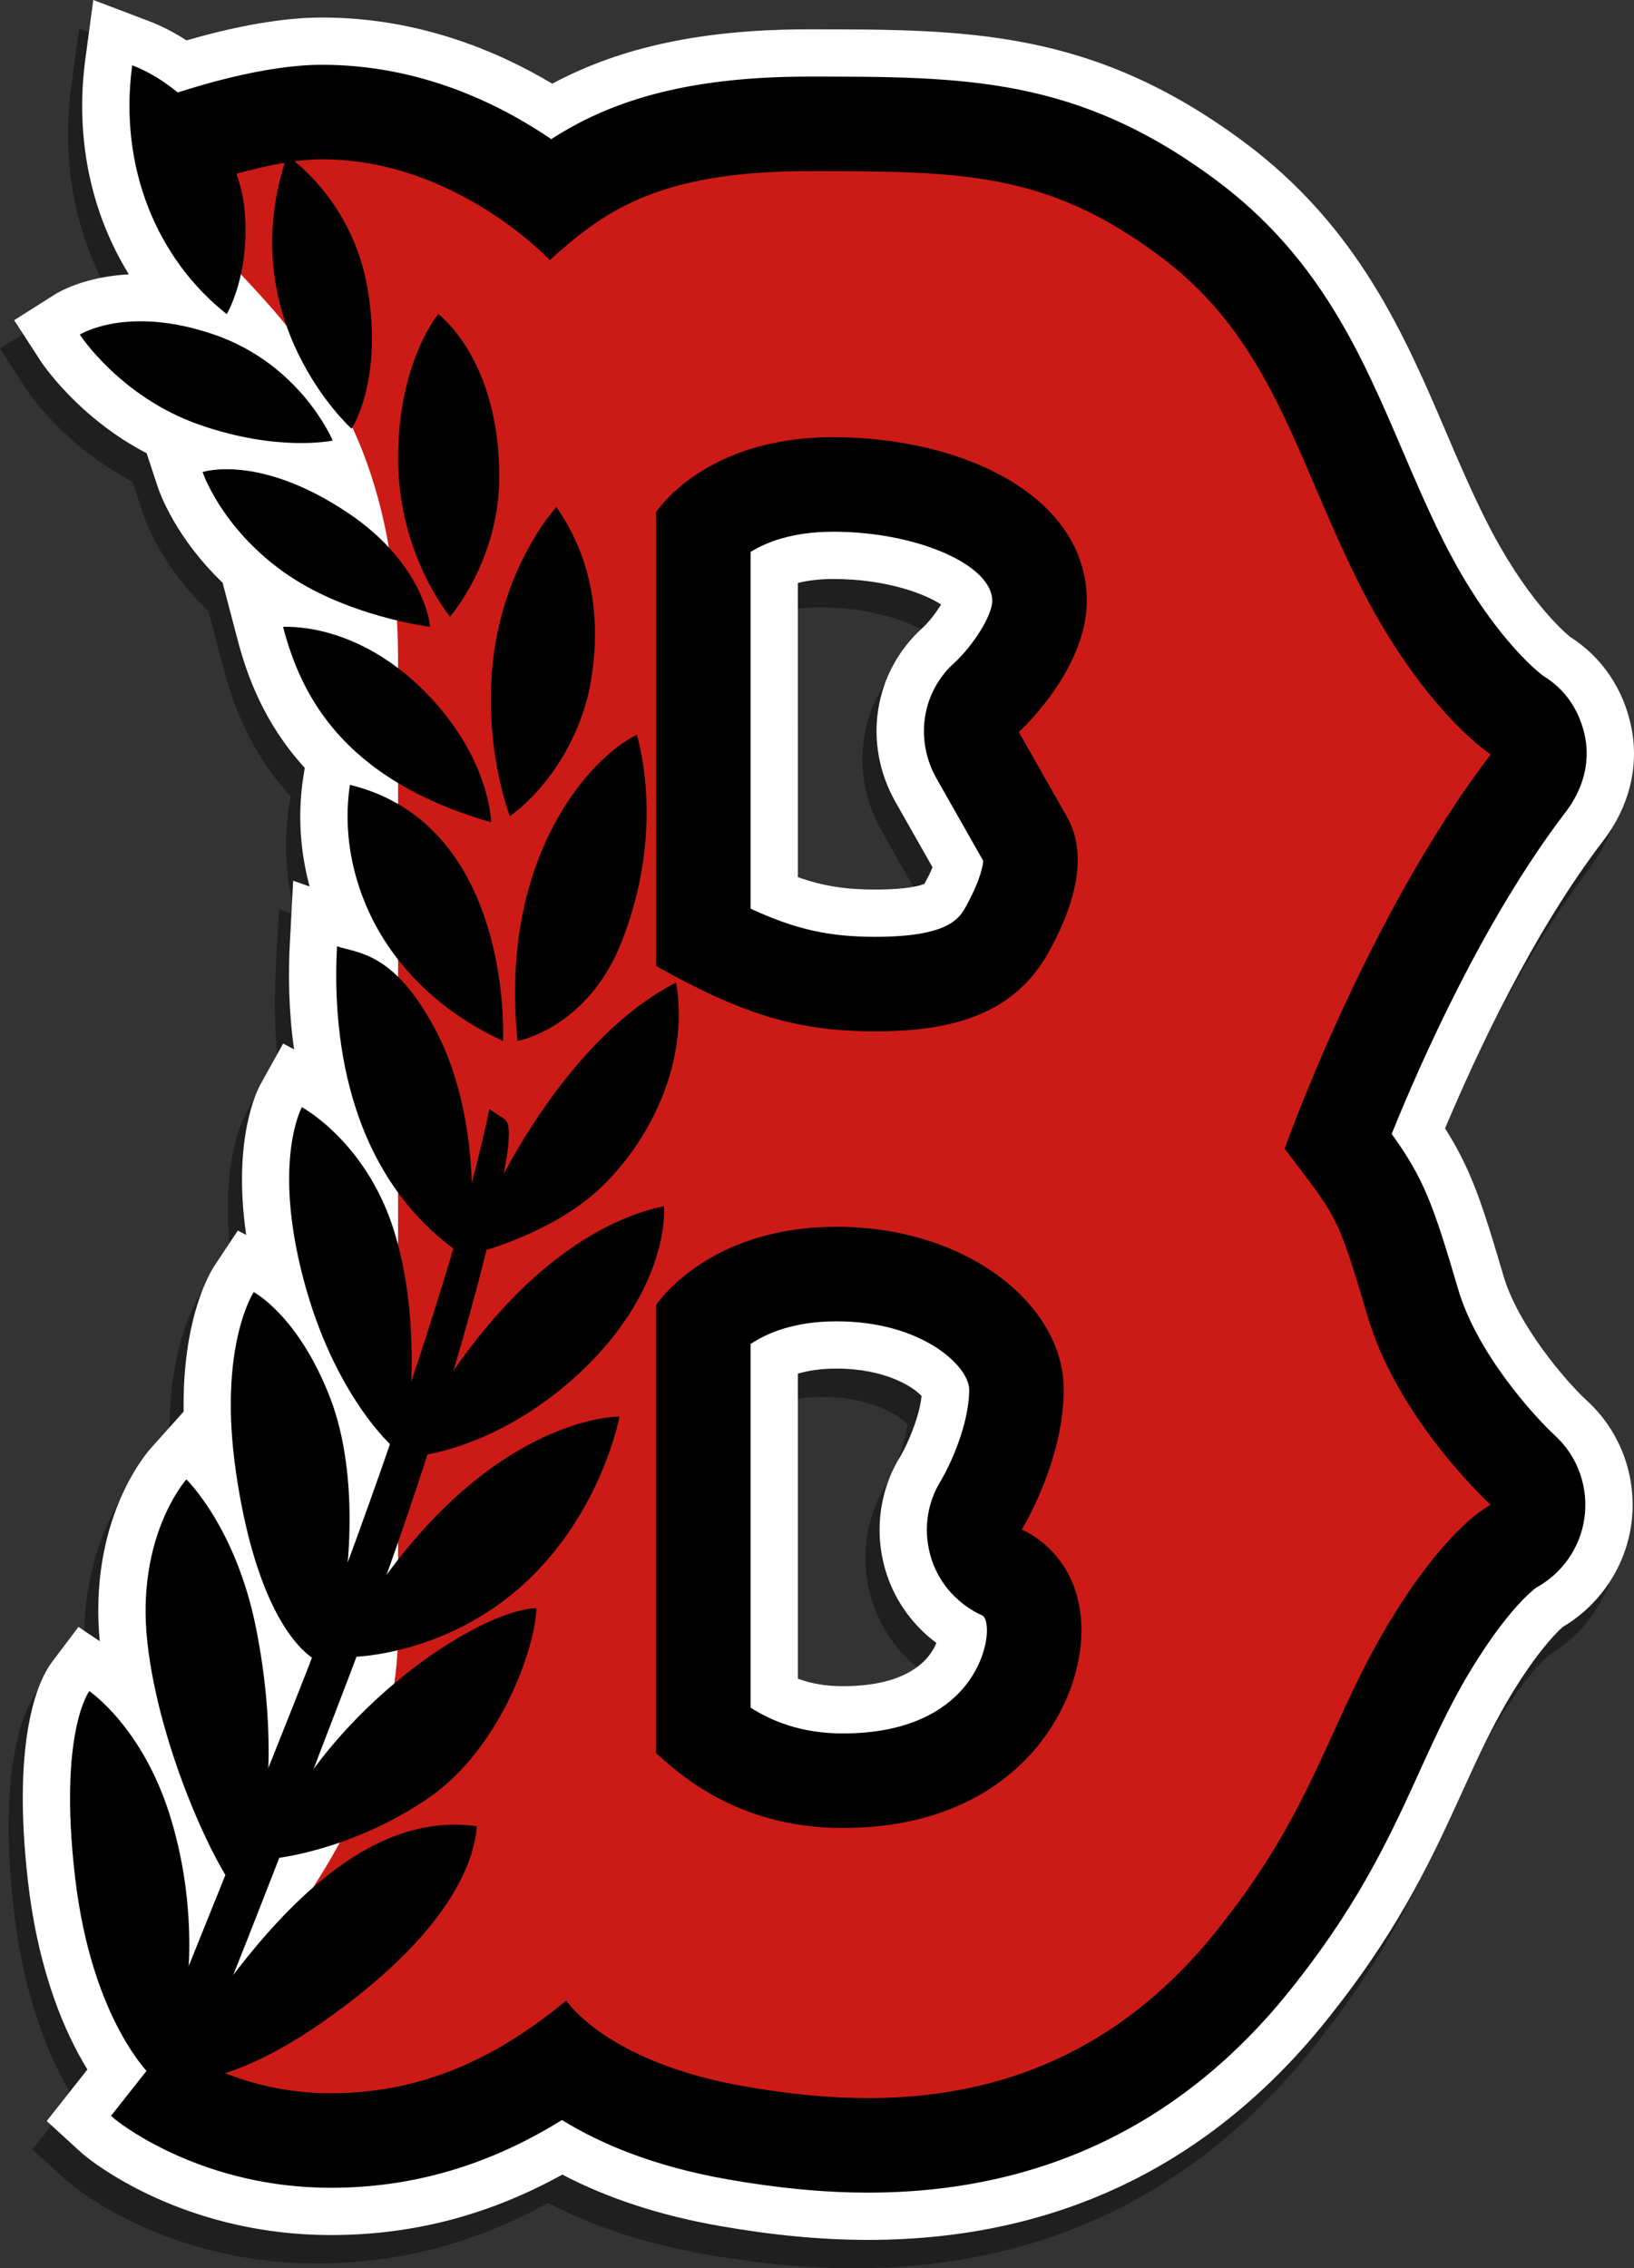
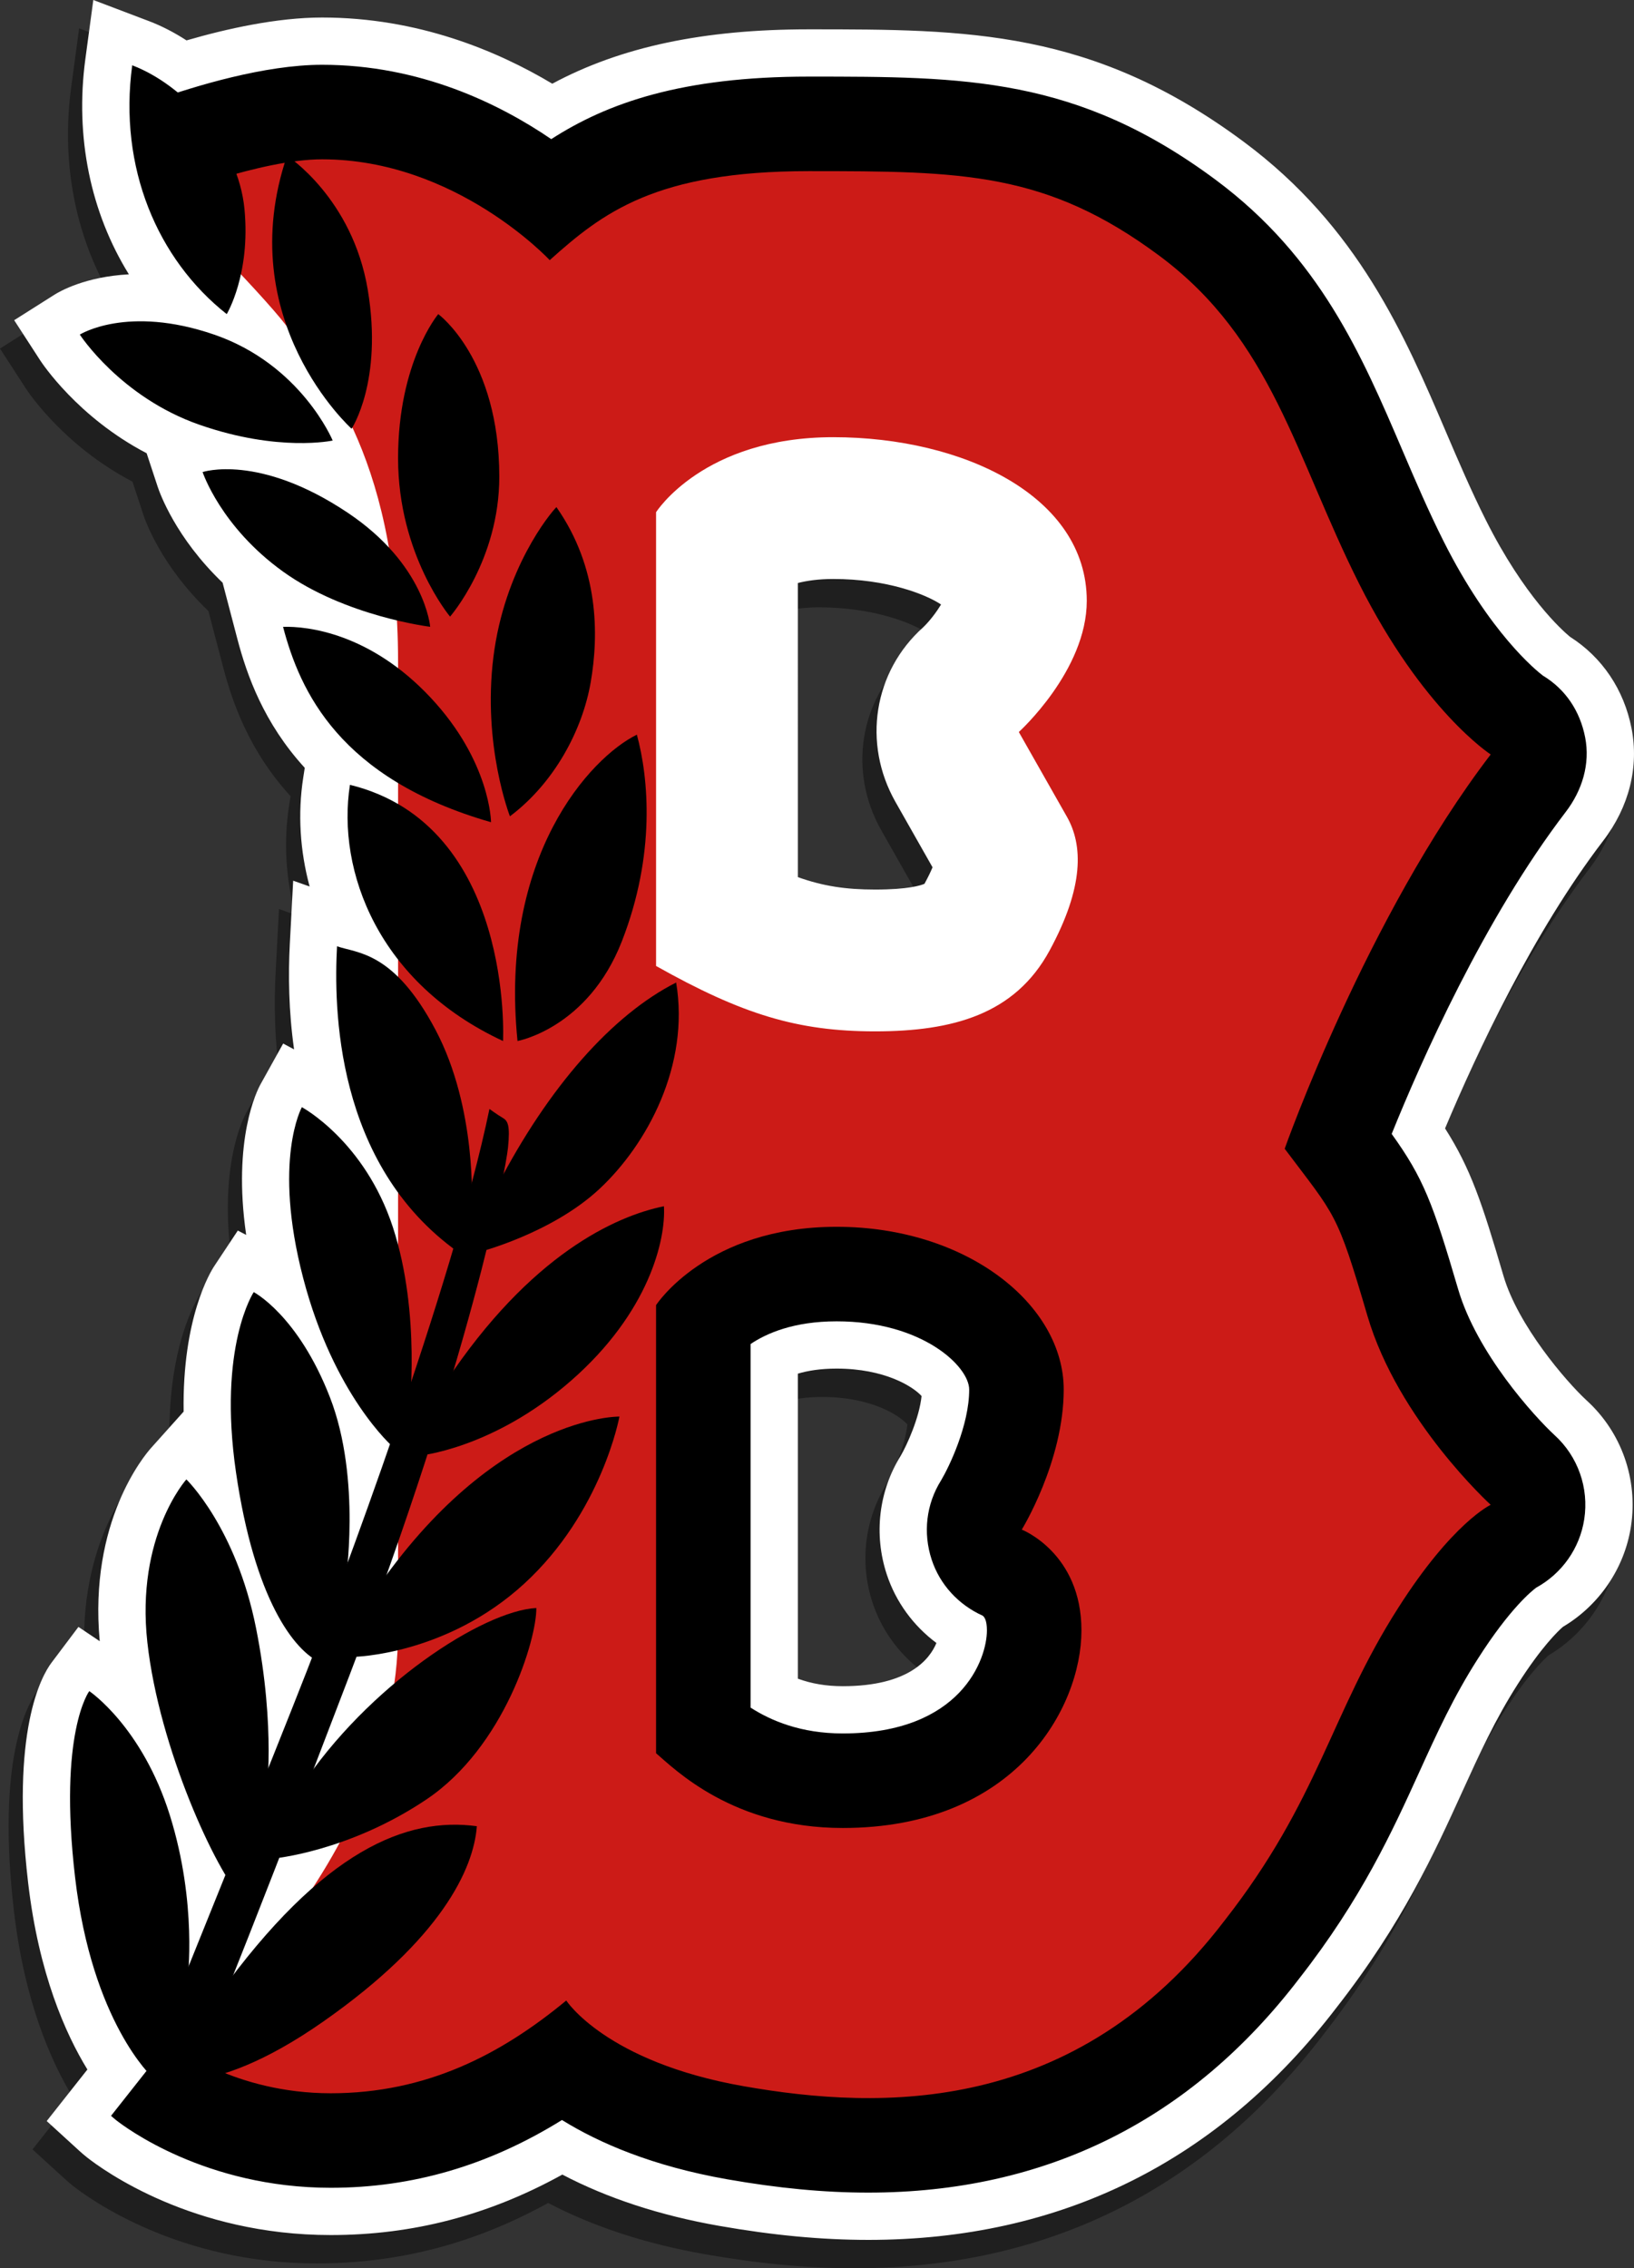
<svg xmlns="http://www.w3.org/2000/svg" version="1.1" x="0px" y="0px" width="345.708px" height="479.896px" viewBox="0 0 345.708 479.896" enable-background="new 0 0 345.708 479.896" xml:space="preserve">
  <rect x="0" y="0" width="345.708" height="479.896" fill="#333333" stroke="none" />
  <g>
    <path opacity="0.4" d="M180.684,479.896c-9.87,0-20.199-0.974-31.579-2.977c-12.471-2.194-23.586-5.833-33.133-10.84   c-15.555,8.601-31.644,12.794-49.001,12.794c-29.263,0-48.109-13.706-51.589-16.453c-0.52-0.41-1.054-0.866-1.629-1.392   l-6.87-6.275l8.607-10.905c-4.622-7.535-10.288-20.258-12.535-39.479c-3.754-32.145,2.833-43.786,4.941-46.589l5.698-7.574   l4.506,3.026c-2.343-25.325,9.499-39.364,10.88-40.906l6.868-7.667c-0.299-19.856,5.676-29.575,6.496-30.811l4.969-7.495l1.77,0.92   c-2.932-20.273,2.33-30.601,3.042-31.882l4.784-8.609l2.306,1.236c-1.146-8.102-1.245-15.799-0.898-22.34l0.708-13.35l3.48,1.228   c-2.038-7.561-2.534-15.412-1.349-23.042l0.32-2.062c-8.653-9.456-12.243-19.588-14.263-27.292l-3.115-11.876   c-9.952-9.531-13.319-19.033-13.73-20.279l-2.345-7.11c-14.59-7.609-22.165-19.103-22.53-19.667L0,73.747l8.537-5.406   c1.06-0.671,6.474-3.807,15.73-4.3c-8.07-13.03-11.439-28.999-9.207-45.558L16.743,6l11.775,4.469   c2.654,1.007,5.34,2.39,7.942,4.079c8.481-2.464,19.137-4.841,28.682-4.841c20.209,0,36.968,6.987,48.701,14.003   c14.585-7.829,32.039-11.503,54.294-11.503c33.521,0,59.997,0,92.065,23.841c24.171,17.971,34.002,40.95,42.676,61.224   c2.646,6.188,5.378,12.581,8.482,18.759c8.136,16.197,16.142,23.325,17.814,24.704c6.797,4.317,11.405,11.159,13.01,19.343   c1.604,8.202-0.517,16.644-5.971,23.773c-14.821,19.377-26.732,44.82-33.479,60.89c5.425,8.516,7.824,15.737,12.357,31.191   c3.068,10.466,13.181,22.278,17.597,26.359c7.378,6.716,10.903,16.699,9.376,26.656c-1.353,8.822-6.709,16.697-14.402,21.249   c-1.005,0.877-4.54,4.242-9.544,12.111c-4.804,7.514-8.153,14.876-11.699,22.671c-5.948,13.076-12.691,27.898-26.634,45.748   c-24.977,32.629-58.316,49.171-99.098,49.171H180.684z M165.803,361.158c2.889,1.066,6.032,1.59,9.5,1.59   c13.888,0,18.375-5.661,19.819-9.139c-4.896-3.65-8.599-8.71-10.507-14.511c-2.784-8.468-1.705-17.611,2.957-25.11   c1.309-2.237,3.934-8.015,4.406-12.626c-1.807-2.011-7.807-5.808-17.979-5.808c-3.421,0-6.109,0.447-8.197,1.073V361.158z    M165.803,191.574c5.336,1.903,10.128,2.632,16.334,2.632c7.01,0,9.688-0.881,10.456-1.219c0.033-0.063,0.065-0.124,0.098-0.183   c0.741-1.364,1.255-2.46,1.609-3.306c-3.493-6.149-7.849-13.84-7.849-13.84c-7.035-12.415-4.612-27.58,5.88-36.95   c1.43-1.372,2.856-3.3,3.771-4.809c-3.206-2.154-11.457-5.403-22.8-5.403c-3.102,0-5.574,0.361-7.5,0.852V191.574z" />
    <path fill="#FFFFFF" d="M183.684,473.896c-9.87,0-20.199-0.974-31.579-2.977c-12.471-2.194-23.586-5.833-33.133-10.84   c-15.555,8.601-31.644,12.794-49.001,12.794c-29.263,0-48.109-13.706-51.589-16.453c-0.52-0.41-1.054-0.866-1.629-1.392   l-6.87-6.275l8.607-10.905c-4.622-7.535-10.288-20.258-12.535-39.479c-3.754-32.145,2.833-43.786,4.941-46.589l5.698-7.574   l4.506,3.026c-2.343-25.325,9.499-39.364,10.88-40.906l6.868-7.667c-0.299-19.856,5.676-29.575,6.496-30.811l4.969-7.495l1.77,0.92   c-2.932-20.273,2.33-30.601,3.042-31.882l4.784-8.609l2.306,1.236c-1.146-8.102-1.245-15.799-0.898-22.34l0.708-13.35l3.48,1.228   c-2.038-7.561-2.534-15.412-1.349-23.042l0.32-2.062c-8.653-9.456-12.243-19.588-14.263-27.292l-3.115-11.876   c-9.952-9.531-13.319-19.033-13.73-20.279l-2.345-7.11c-14.59-7.609-22.165-19.103-22.53-19.667L3,67.747l8.537-5.406   c1.06-0.671,6.474-3.807,15.73-4.3c-8.07-13.03-11.439-28.999-9.207-45.558L19.743,0l11.775,4.469   c2.654,1.007,5.34,2.39,7.942,4.079c8.481-2.464,19.137-4.841,28.682-4.841c20.209,0,36.968,6.987,48.701,14.003   c14.585-7.829,32.039-11.503,54.294-11.503c33.521,0,59.997,0,92.065,23.841c24.171,17.971,34.002,40.95,42.676,61.224   c2.646,6.188,5.378,12.581,8.482,18.759c8.136,16.197,16.142,23.325,17.814,24.704c6.797,4.317,11.405,11.159,13.01,19.343   c1.604,8.202-0.517,16.644-5.971,23.773c-14.821,19.377-26.732,44.82-33.479,60.89c5.425,8.516,7.824,15.737,12.357,31.191   c3.068,10.466,13.181,22.278,17.597,26.359c7.378,6.716,10.903,16.699,9.376,26.656c-1.353,8.822-6.709,16.697-14.402,21.249   c-1.005,0.877-4.54,4.242-9.544,12.111c-4.804,7.514-8.153,14.876-11.699,22.671c-5.948,13.076-12.691,27.898-26.634,45.748   c-24.977,32.629-58.316,49.171-99.098,49.171H183.684z M168.803,355.158c2.889,1.066,6.032,1.59,9.5,1.59   c13.888,0,18.375-5.661,19.819-9.139c-4.896-3.65-8.599-8.71-10.507-14.511c-2.784-8.468-1.705-17.611,2.957-25.11   c1.309-2.237,3.934-8.015,4.406-12.626c-1.807-2.011-7.807-5.808-17.979-5.808c-3.421,0-6.109,0.447-8.197,1.073V355.158z    M168.803,185.574c5.336,1.903,10.128,2.632,16.334,2.632c7.01,0,9.688-0.881,10.456-1.219c0.033-0.063,0.065-0.124,0.098-0.183   c0.741-1.364,1.255-2.46,1.609-3.306c-3.493-6.149-7.849-13.84-7.849-13.84c-7.035-12.415-4.612-27.58,5.88-36.95   c1.43-1.372,2.856-3.3,3.771-4.809c-3.206-2.154-11.457-5.403-22.8-5.403c-3.102,0-5.574,0.361-7.5,0.852V185.574z" />
  </g>
  <g id="_x3C_Layer_x3E__copy">
    <path d="M245.053,293.998c0-15.169-7.936-29.76-21.773-40.031c-12.52-9.294-28.955-14.412-46.279-14.412   c-37.312,0-53.298,23.091-54.999,25.724c-2.088,3.233-3.198,7-3.198,10.849v94.805c0,5.852,2.563,11.41,7.013,15.21   c0.198,0.169,0.426,0.372,0.686,0.602c5.594,4.948,22.618,20.005,51.801,20.005c27.527,0,44.213-11.358,53.363-20.887   c10.73-11.174,17.137-26.466,17.137-40.905c0-11.236-3.566-19.965-8.324-26.433C242.934,311.633,245.053,303.058,245.053,293.998z    M178.303,366.748c-8.846,0-15.139-2.675-19.5-5.463v-76.926c3.314-2.24,9.094-4.805,18.197-4.805   c18.152,0,28.053,9.541,28.053,14.443c0,7.552-4.246,16.342-5.932,19.181c-3.172,5.042-3.867,11.135-2.006,16.796   c1.752,5.328,5.711,9.567,10.793,11.86c0.318,0.237,0.895,0.895,0.895,3.121C208.803,351.018,203.325,366.748,178.303,366.748z" />
-     <path d="M176.303,72.498c-37.458,0-52.796,22.634-54.422,25.215c-2.01,3.192-3.077,6.887-3.077,10.66v96   c0,7.23,3.902,13.897,10.206,17.438c21.553,12.105,36.241,16.396,56.127,16.396c9.777,0,39.533,0,54.49-27.537   c9.938-18.294,11.107-34.368,3.475-47.775c-0.922-1.618-2.086-3.667-3.295-5.795c5.162-7.585,10.121-17.992,10.121-29.977   C249.928,95.471,218.965,72.498,176.303,72.498z M198.153,164.731c0,0,6.355,11.221,9.863,17.385   c-0.047,0.899-0.465,3.805-3.537,9.46c-1.434,2.64-3.602,6.63-19.342,6.63c-9.539,0-16.744-1.504-26.334-5.966v-75.463   c3.197-2.002,8.754-4.279,17.5-4.279c17.598,0,33.625,6.971,33.625,14.625c0,3.207-4.121,9.458-7.834,12.955   C194.999,146.331,193.487,156.497,198.153,164.731z" />
    <path d="M328.903,303.634c-4.328-3.999-16.436-17.344-20.406-30.889c-5.357-18.263-7.354-23.498-14.057-32.841   c6.193-15.326,19.561-45.549,36.832-68.131c3.48-4.549,5.199-10.152,4.1-15.773c-1.088-5.551-4.125-10.164-8.957-13.072   c-1.373-1.048-11.246-9.011-20.988-28.407c-3.232-6.432-6.033-12.979-8.74-19.312c-8.576-20.046-17.443-40.774-39.449-57.136   c-29.412-21.866-53.189-21.866-86.1-21.866c-26.821,0-42.611,5.56-54.509,13.229c-11.032-7.524-27.805-15.729-48.485-15.729   c-12.201,0-26.99,4.544-35.104,7.409c4.575,7.158,11.728,18.066,16.766,24.424c7.96,10.046,50.051,18.383,50.051,77.858   s0,188.809,0,239.809S31.471,437.54,31.471,437.54l-7.975,10.104c0.35,0.319,0.707,0.631,1.081,0.926   c1.854,1.464,18.882,14.303,45.394,14.303c17.285,0,33.416-4.711,48.926-14.34c7.9,4.89,19.192,9.766,34.942,12.537   c10.803,1.901,20.564,2.825,29.846,2.825c0.002,0,0.002,0,0.004,0c37.521,0,68.205-15.241,91.193-45.297   c13.221-16.918,19.711-31.179,25.436-43.764c3.699-8.131,7.195-15.812,12.363-23.896c6.779-10.661,11.486-14.409,12.338-15.037   c5.43-2.978,9.217-8.305,10.162-14.474C336.196,314.809,333.856,308.143,328.903,303.634z M255.815,255.055   c1.078,1.437,2.055,2.721,2.943,3.89c6.523,8.588,6.523,8.588,11.354,25.057c3.844,13.106,10.965,24.632,17.518,33.242   c-2.73,3.391-5.639,7.415-8.676,12.19c-6.674,10.438-10.93,19.791-15.045,28.836c-5.279,11.605-10.268,22.566-20.605,35.778   c-0.049,0.062-0.098,0.124-0.145,0.187c-15.453,20.237-34.352,29.662-59.473,29.661c-6.932,0-14.428-0.727-22.916-2.22   c-17.532-3.085-23.968-9.319-24.776-10.171c-3.123-4.305-7.844-7.202-13.129-8.021c-5.65-0.869-11.404,0.71-15.811,4.354   c-11.258,9.313-21.607,14.005-33.043,14.883c14.554-18.602,30.209-45.979,30.209-77.681V139.998   c0-48.353-18.59-71.719-26.527-81.697c-0.445-0.561-0.855-1.075-1.22-1.546c-0.593-0.768-1.276-1.61-2.03-2.509   c15.235,2.583,26.412,13.608,27.266,14.47c7.381,8.136,19.74,8.561,27.934,1.226c8.574-7.674,15.346-13.736,41.495-13.736   c33.006,0,44.303,0.636,62.234,13.967c13.342,9.919,19.164,23.532,26.537,40.767c2.945,6.887,5.992,14.007,9.773,21.535   c6.6,13.138,13.549,22.83,19.502,29.725c-21.93,33.966-35.59,72.34-36.242,74.189C250.717,242.7,251.795,249.705,255.815,255.055z" />
    <path fill="#CC1B17" d="M289.303,278.373c-6.5-22.166-6.666-20.916-17.5-35.333c0,0,17.291-49.042,43.584-83.417   c0,0-14.334-9.25-27.834-36.125s-18.375-51.625-42.25-69.375s-41.666-17.917-74.166-17.917c-32.5,0-43.708,8.875-54.833,18.833   c0,0-19.823-21.333-48.161-21.333c-13.006,0-33.089,8-33.089,8S54.483,61,60.644,68.979s23.577,26.645,23.577,71.02   s0,155.876,0,205.042s-47.25,87.833-47.25,87.833s12.666,10,33,10c20.333,0,36.083-8.25,49.833-19.625c0,0,8.375,13,37.5,18.125   c29.125,5.125,70.25,6.25,101.75-35c20.084-25.666,22.418-43.749,36.75-66.166c11.5-18.083,19.584-21.833,19.584-21.833   S295.803,300.539,289.303,278.373z M178.303,386.748c-23.25,0-35.625-12.508-39.5-15.816v-94.805c0,0,10.701-16.572,38.197-16.572   c27.553,0,48.053,16.443,48.053,34.443c0,15.209-8.875,29.625-8.875,29.625s12.625,4.916,12.625,21.333   S214.803,386.748,178.303,386.748z M215.553,154.873c0,0,6.752,11.917,10.168,17.917s3.666,14.833-3.668,28.333   c-7.332,13.5-20.498,17.083-36.916,17.083c-16.416,0-28.084-3.583-46.333-13.833v-96c0,0,10-15.875,37.5-15.875   s53.625,12.5,53.625,34.625C229.928,141.873,215.553,154.873,215.553,154.873z" />
    <path d="M106.346,236.498c-1.083-0.625-2.792-1.875-2.792-1.875c-7.875,38-32.25,102.5-38.625,118.875s-29,72.375-29,72.375   l6.208,9.667c0,0,6.334-14.334,31.834-81.167s33-106.667,33.5-111.5S107.429,237.123,106.346,236.498z" />
    <path d="M46.179,422.123l-6.5-3.25c0,0,2.125-16.082-3.75-34.832s-17.042-26.25-17.042-26.25s-6.582,8.749-3,39.416   c3.584,30.667,16.334,42.25,16.334,42.25s11.166,5.75,36.166-11.75s31.834-32.333,32.5-41.333   C86.137,384.374,68.429,391.248,46.179,422.123z" />
    <path d="M54.179,344.498c-4.25-21.375-14.75-31.5-14.75-31.5s-10.75,12-8.25,34.5s14.625,48.625,20.125,54.25l5-21.5   C56.304,380.248,58.429,365.873,54.179,344.498z" />
    <path d="M69.804,295.623c-6.75-17.375-16.125-22.25-16.125-22.25s-7.625,11.5-3.75,38.125s12.208,37.875,18.125,40.375l5-16.791   C73.054,335.082,76.554,312.998,69.804,295.623z" />
    <path d="M63.471,378.374l-5.617,14.833c0,0,15.867-1.417,32.367-12.5s23.334-33.917,23.25-40.5   C102.221,340.79,77.805,356.541,63.471,378.374z" />
    <path d="M79.179,336.873l-4.292,13.668c0,0,19.5-0.334,36-15.459s20.167-35.375,20.167-35.375S104.929,299.248,79.179,336.873z" />
    <path d="M140.471,255.207c-10.25,2.083-28.25,10.249-46.084,37.083l-5.833,15.708c0,0,15.667-1.374,32.25-15.874   S140.887,262.207,140.471,255.207z" />
    <path d="M83.137,259.686c-5.979-18.313-19.271-25.438-19.271-25.438s-6.229,11.21,0.271,36.126s19,35.75,19,35.75l3.417-7.313   C86.554,298.811,89.116,277.998,83.137,259.686z" />
    <path d="M143.054,207.873c-13.5,6.833-27.001,22.083-37.833,43l-3.979,14.063c0,0,15.438-3.938,25.563-13.375   S145.971,225.373,143.054,207.873z" />
    <path d="M92.137,217.873c-8.833-16.667-16.583-16.167-20.833-17.667c-0.667,12.583-0.583,46.042,25.667,64.729l2.833-9.729   C99.804,255.207,100.971,234.54,92.137,217.873z" />
    <path d="M109.491,220.248c0,0,14.875-2.688,22.063-21.063s5.688-34.563,3.188-43.75   C124.929,160.248,105.554,181.123,109.491,220.248z" />
    <path d="M106.429,220.248c0,0,2.319-45.7-32.391-54.2C71.203,184.298,80.054,207.998,106.429,220.248z" />
    <path d="M103.887,173.957c0,0-0.083-12.833-12.833-26.417s-26-15.083-31.167-14.917C63.471,146.29,71.857,164.754,103.887,173.957z   " />
    <path d="M107.887,172.707c0,0-5.832-14.917-3.5-33.667c2.334-18.75,12.001-30.417,13.334-31.75c9,12.833,9,27,7.25,37.083   S117.304,165.624,107.887,172.707z" />
    <path d="M95.221,130.457c0,0-11-13.083-11-33.5s8.5-30.5,8.5-30.5s12.916,9.417,12.916,34.417   C105.637,118.54,95.221,130.457,95.221,130.457z" />
    <path d="M91.012,132.612c0,0-17.916-2.176-31.125-11.676c-13.208-9.5-17.021-21.063-17.021-21.063s11.848-3.989,30.666,8.583   C89.996,119.457,91.012,132.612,91.012,132.612z" />
    <path d="M70.387,93.207c0,0-11.416,2.5-28.166-3.333S16.887,70.79,16.887,70.79s10-6.333,28.417,0S70.387,93.207,70.387,93.207z" />
    <path d="M47.971,66.457c0,0,5.084-8.417,3.75-22.25S38.805,17.93,27.971,13.818C25.054,35.457,33.303,54.874,47.971,66.457z" />
    <path d="M60.721,32.957c0,0,13.833,8.917,17.083,28.333s-3.417,29.417-3.417,29.417S48.887,67.79,60.721,32.957z" />
  </g>
</svg>